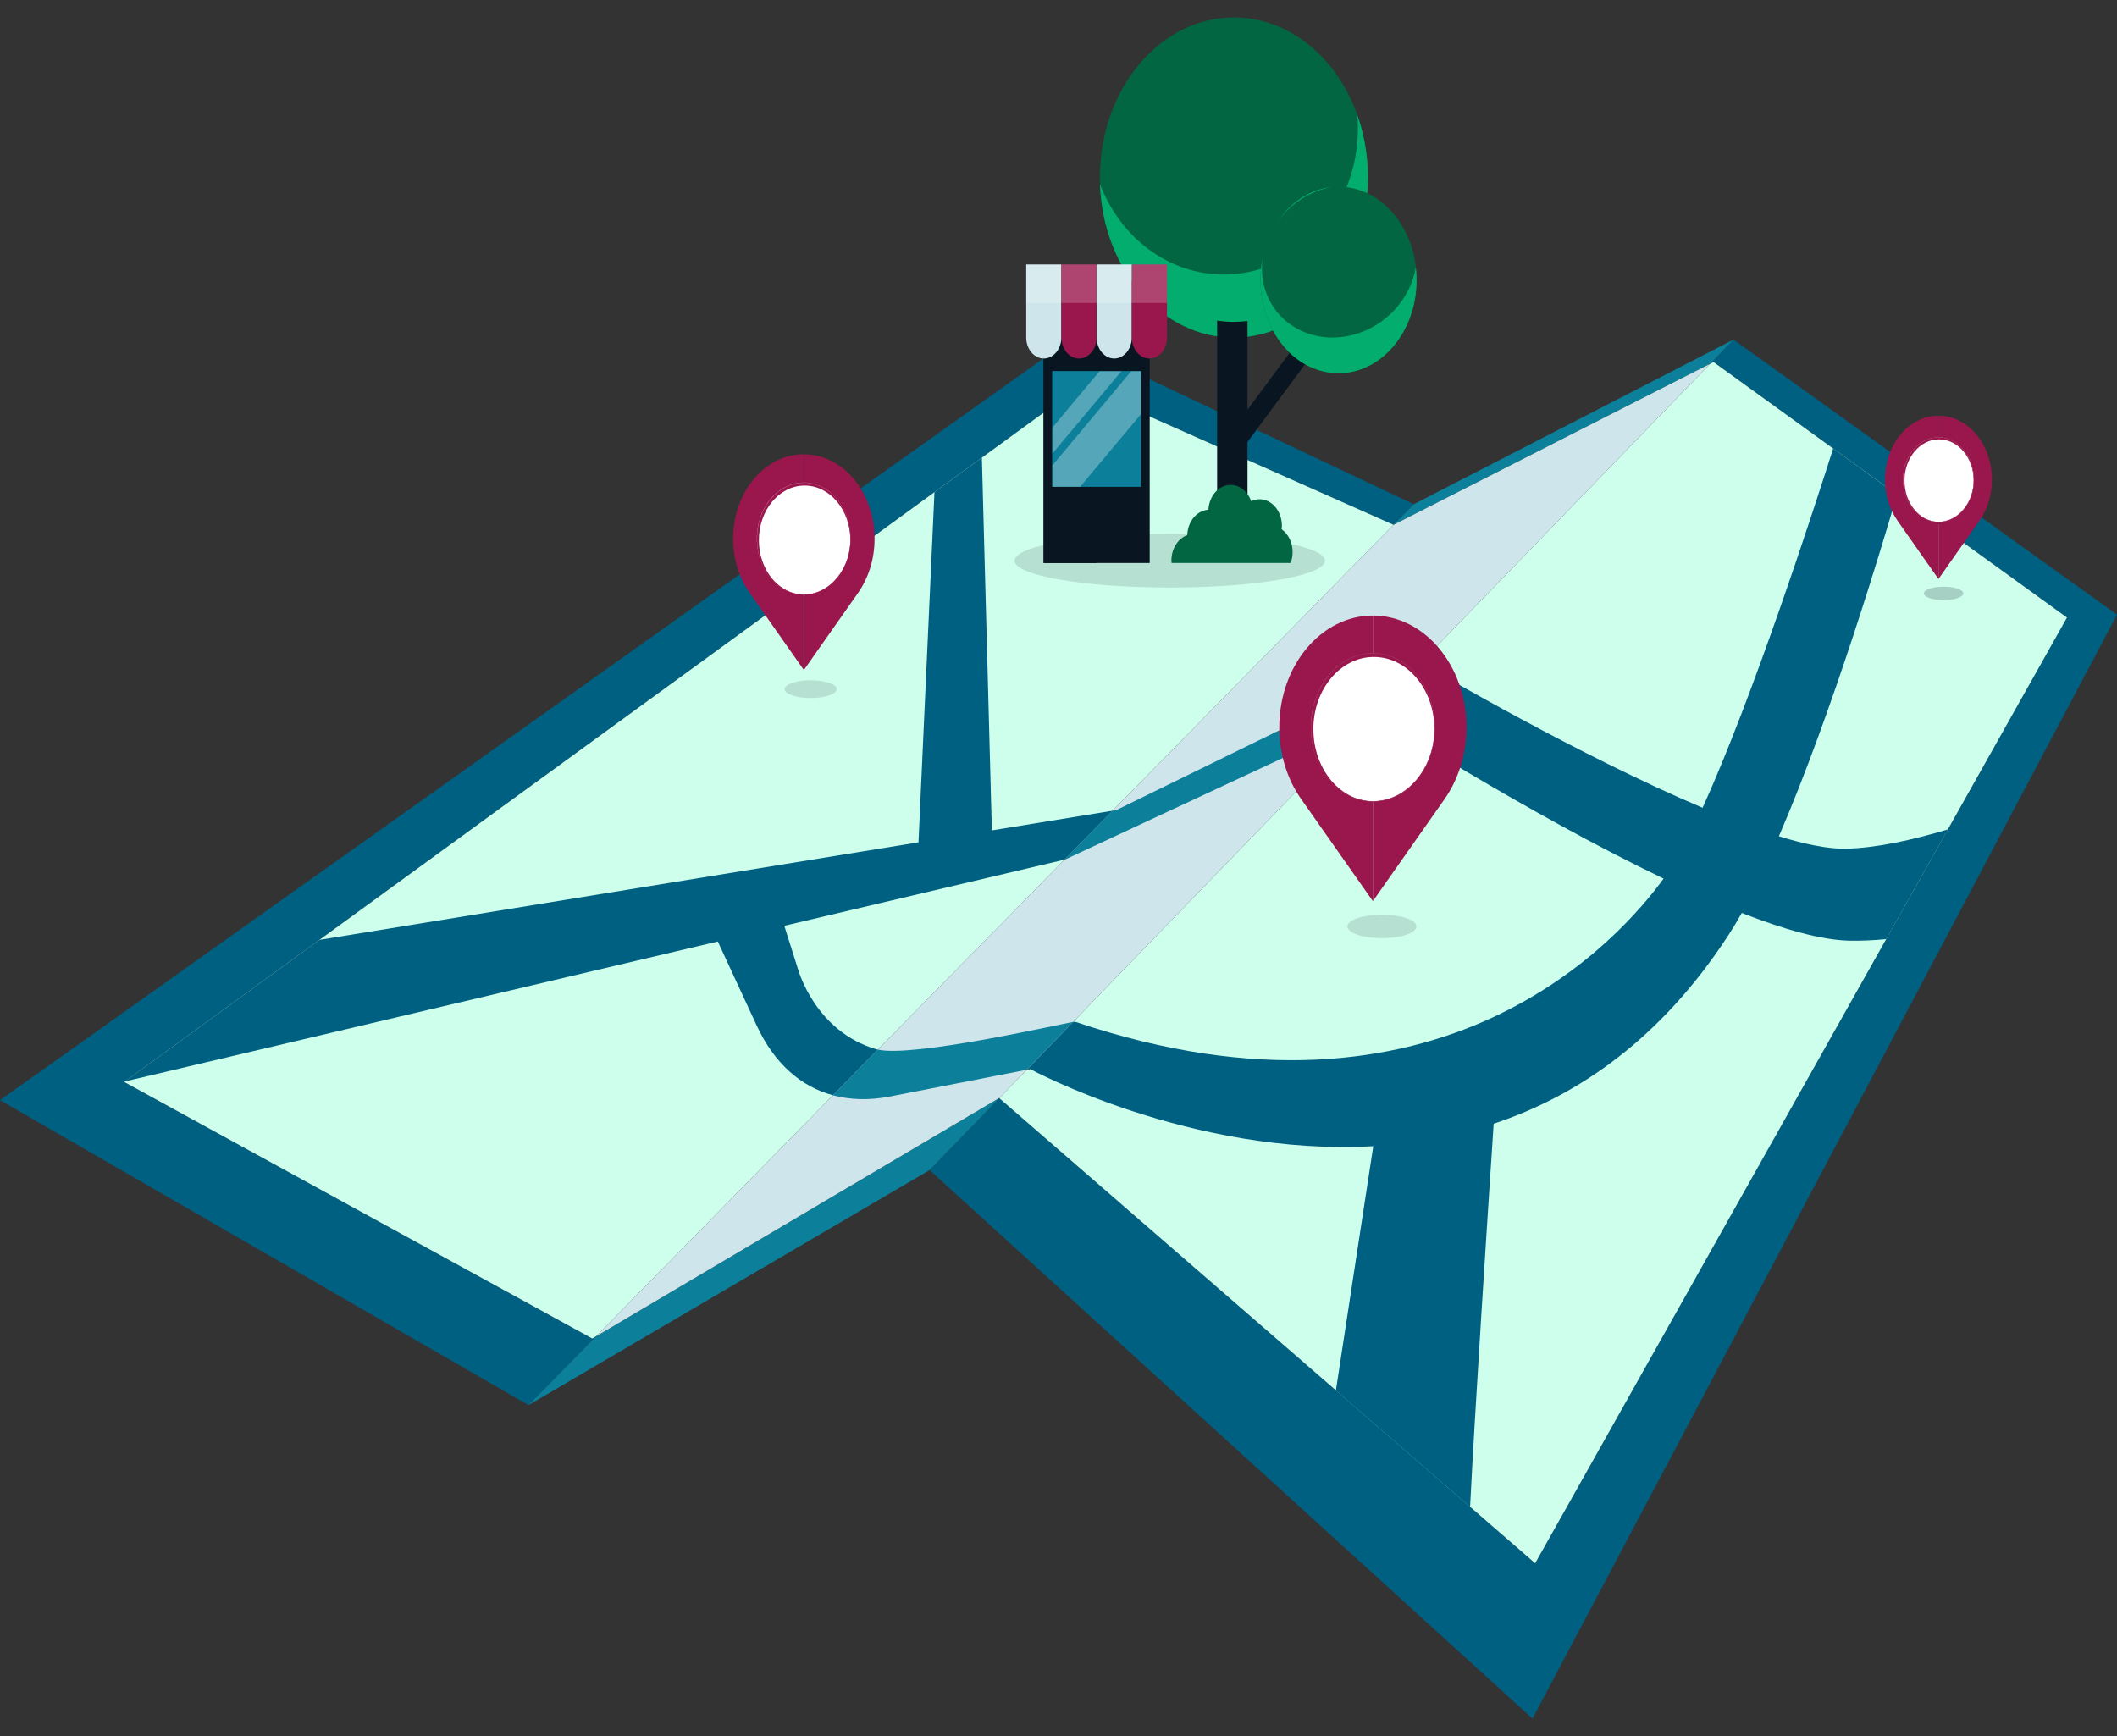
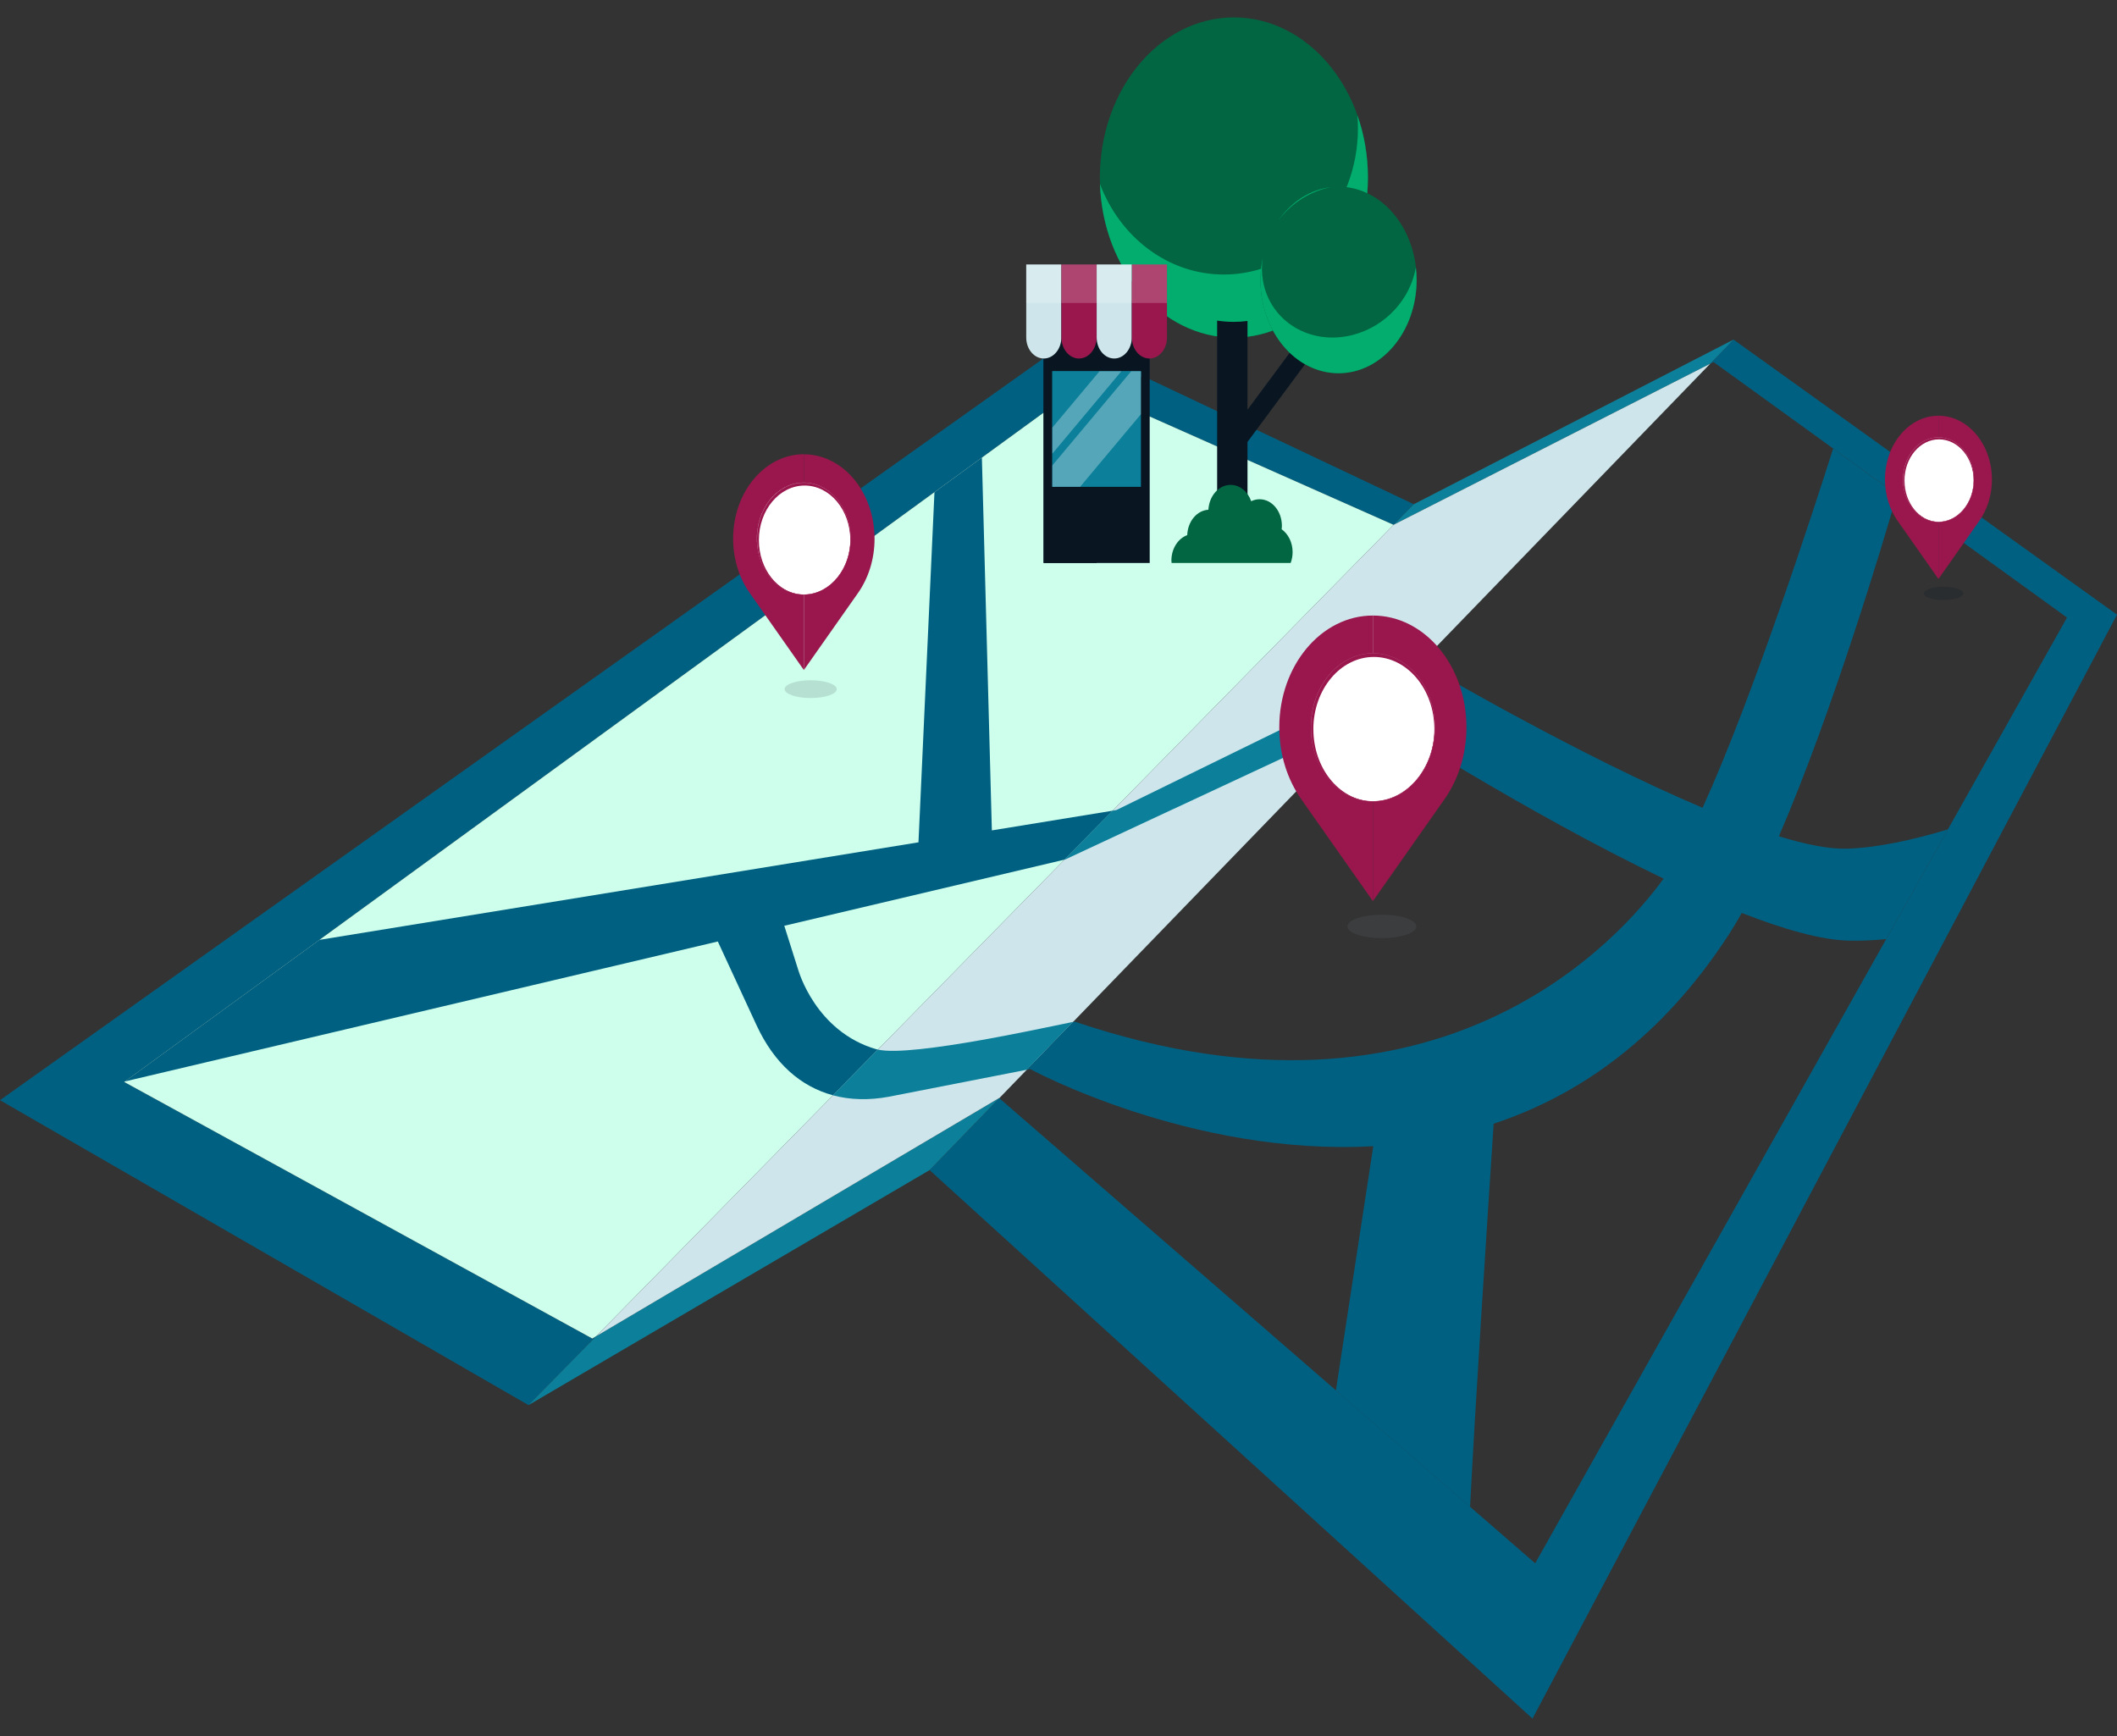
<svg xmlns="http://www.w3.org/2000/svg" width="100" height="82" viewBox="0 0 100 82" fill="none">
  <rect x="0" y="0" width="100" height="82" fill="#333333" stroke="none" />
  <path d="M27.978 63.225L5.868 51.107L51.041 18.223L65.825 24.789L66.782 23.817L50.462 16.097L0 51.967L24.965 66.371L28.164 63.116L27.978 63.225Z" fill="#006081" />
  <path d="M81.886 16.041L80.784 17.181L80.941 17.1L97.639 29.17L72.517 73.842L47.202 51.872L43.912 55.27L72.39 81.178L100 29.033L81.886 16.041Z" fill="#006081" />
-   <path d="M72.516 73.842L97.638 29.17L80.94 17.1L80.783 17.181L47.202 51.872L72.516 73.842Z" fill="#CDFFEC" />
  <path d="M51.041 18.223L5.868 51.107L27.978 63.225L28.164 63.116L65.825 24.789L51.041 18.223Z" fill="#CDFFEC" />
-   <path opacity="0.2" d="M62.584 26.484C62.584 27.184 59.303 27.753 55.255 27.753C51.208 27.753 47.927 27.184 47.927 26.484C47.927 25.784 51.208 25.215 55.255 25.215C59.303 25.215 62.584 25.784 62.584 26.484Z" fill="#5A656B" />
  <path d="M47.195 51.866L28.163 63.116L24.964 66.371L43.911 55.269L47.202 51.871L47.195 51.866Z" fill="#0C809A" />
  <path d="M65.828 24.789L80.783 17.181L81.886 16.041L66.782 23.817L65.826 24.789H65.828Z" fill="#0C809A" />
  <path d="M65.825 24.789L28.164 63.116L47.195 51.866L47.202 51.872L80.783 17.181L65.828 24.789H65.825Z" fill="#CEE6EB" />
  <path d="M87.209 40.087C86.384 40.109 85.286 39.888 84.029 39.501C86.569 33.618 88.94 25.66 89.606 23.366L86.592 21.186C85.71 23.965 82.809 32.924 80.424 38.156C74.634 35.705 67.856 31.744 67.113 31.305L64.533 33.971L64.932 33.786C64.932 33.786 72.012 38.35 78.583 41.501C76.649 44.162 68.142 54.124 50.781 48.261C50.776 48.261 50.743 48.263 50.687 48.275L48.499 50.535L48.67 50.502C48.67 50.502 56.266 54.622 64.869 54.14L63.103 65.679L69.442 71.18C69.648 66.951 70.288 57.118 70.556 53.079C74.559 51.751 78.471 49.056 81.658 44.151C81.862 43.837 82.068 43.493 82.275 43.123C84.252 43.896 86.022 44.4 87.326 44.431C87.889 44.445 88.485 44.417 89.099 44.358L92.014 39.176C90.331 39.683 88.642 40.05 87.211 40.089L87.209 40.087Z" fill="#006081" />
  <path d="M41.4 49.564C38.508 48.723 37.718 45.818 37.725 45.874L37.047 43.729L50.283 40.605L52.556 38.294L46.852 39.224L46.381 21.616L44.141 23.246L43.386 39.787L15.087 44.395L5.9 51.082L33.907 44.471L35.734 48.421C36.578 50.247 37.84 51.331 39.346 51.735L41.465 49.575C41.444 49.569 41.419 49.566 41.4 49.561V49.564Z" fill="#006081" />
  <path d="M41.465 49.577L39.345 51.737C40.161 51.956 41.05 51.978 41.986 51.804L48.499 50.53L50.687 48.269C49.814 48.434 43.088 49.955 41.468 49.577H41.465Z" fill="#0C809A" />
  <path d="M50.312 40.599L64.531 33.969L67.111 31.302C67.066 31.277 67.04 31.26 67.04 31.26L52.734 38.263L52.554 38.291L50.281 40.602L50.309 40.596L50.312 40.599Z" fill="#0C809A" />
  <path d="M58.286 15.948C61.783 15.948 64.618 12.562 64.618 8.385C64.618 4.208 61.783 0.822 58.286 0.822C54.789 0.822 51.954 4.208 51.954 8.385C51.954 12.562 54.789 15.948 58.286 15.948Z" fill="#016641" />
  <path d="M64.118 5.438C64.135 5.642 64.144 5.847 64.144 6.054C64.144 9.872 61.309 12.967 57.812 12.967C55.171 12.967 52.908 11.203 51.959 8.693C52.094 12.726 54.874 15.948 58.283 15.948C61.694 15.948 64.616 12.561 64.616 8.385C64.616 7.34 64.437 6.342 64.116 5.438H64.118Z" fill="#02AD6E" />
  <path d="M58.928 19.349V15.161C58.71 15.189 58.489 15.203 58.264 15.203C58.004 15.203 57.746 15.181 57.493 15.144V26.333H58.928V20.876L62.16 16.511L61.444 15.957L58.93 19.349H58.928Z" fill="#091622" />
  <path d="M66.782 14.409C67.33 12.065 66.183 9.635 64.221 8.98C62.258 8.326 60.224 9.695 59.676 12.039C59.128 14.383 60.274 16.814 62.237 17.468C64.199 18.123 66.234 16.753 66.782 14.409Z" fill="#016641" />
  <path d="M63.893 15.822C61.9 16.332 60.007 15.194 59.662 13.281C59.597 12.914 59.592 12.547 59.644 12.186C59.576 12.519 59.538 12.864 59.538 13.222C59.538 15.657 61.189 17.629 63.227 17.629C65.265 17.629 66.916 15.657 66.916 13.222C66.916 13.018 66.9 12.822 66.879 12.626C66.63 14.105 65.469 15.419 63.893 15.822Z" fill="#02AD6E" />
  <path d="M62.646 8.889C62.735 8.867 62.822 8.85 62.911 8.836C61.883 8.94 60.976 9.545 60.361 10.447C60.901 9.707 61.698 9.133 62.646 8.889Z" fill="#02AD6E" />
  <path d="M54.308 14.189H49.296V26.593H54.308V14.189Z" fill="#091622" />
  <path d="M51.803 14.189H49.296V26.593H51.803V14.189Z" fill="#091622" />
  <path d="M49.306 16.934C48.849 16.934 48.476 16.492 48.476 15.943V12.492H50.134V15.943C50.134 16.489 49.763 16.934 49.303 16.934H49.306Z" fill="#CEE6EB" />
  <path d="M50.969 16.934C50.512 16.934 50.139 16.492 50.139 15.943V12.492H51.797V15.943C51.797 16.489 51.426 16.934 50.967 16.934H50.969Z" fill="#99174C" />
  <path d="M52.633 16.934C52.176 16.934 51.803 16.492 51.803 15.943V12.492H53.461V15.943C53.461 16.489 53.091 16.934 52.631 16.934H52.633Z" fill="#CEE6EB" />
  <path d="M54.297 16.934C53.839 16.934 53.466 16.492 53.466 15.943V12.492H55.124V15.943C55.124 16.489 54.754 16.934 54.294 16.934H54.297Z" fill="#99174C" />
  <g opacity="0.2">
    <path d="M50.134 12.492H48.476V14.312H50.134V12.492Z" fill="white" />
    <path d="M55.124 12.491H53.466V14.312H55.124V12.491Z" fill="white" />
    <path d="M51.799 12.491H50.141V14.312H51.799V12.491Z" fill="white" />
    <path d="M53.461 12.491H51.803V14.312H53.461V12.491Z" fill="white" />
  </g>
  <path d="M53.893 17.537H49.709V22.996H53.893V17.537Z" fill="#0C809A" />
  <path d="M49.824 17.814H53.893V17.537H49.709V22.996H49.824V17.814Z" fill="#0C809A" />
  <g opacity="0.3">
    <path d="M53.893 19.565V17.537H53.433L49.709 21.985V22.996H51.02L53.893 19.565Z" fill="white" />
    <path d="M49.709 20.198V21.43L52.969 17.537H51.937L49.709 20.198Z" fill="white" />
  </g>
  <path d="M60.539 25C60.544 24.949 60.553 24.896 60.553 24.843C60.553 24.145 60.082 23.582 59.498 23.582C59.357 23.582 59.226 23.616 59.102 23.674C58.942 23.221 58.567 22.904 58.129 22.904C57.57 22.904 57.118 23.422 57.08 24.078C56.538 24.109 56.105 24.627 56.081 25.277C55.65 25.434 55.333 25.91 55.333 26.476C55.333 26.515 55.34 26.551 55.342 26.591H60.966C61.025 26.434 61.058 26.263 61.058 26.078C61.058 25.616 60.847 25.215 60.537 24.997L60.539 25Z" fill="#016641" />
  <path opacity="0.2" d="M38.293 32.972C38.973 32.972 39.524 32.784 39.524 32.552C39.524 32.32 38.973 32.132 38.293 32.132C37.613 32.132 37.062 32.32 37.062 32.552C37.062 32.784 37.613 32.972 38.293 32.972Z" fill="#5A656B" />
  <path d="M40.151 25.865C40.347 24.424 39.528 23.065 38.321 22.83C37.115 22.596 35.977 23.574 35.781 25.016C35.584 26.457 36.404 27.816 37.61 28.051C38.817 28.285 39.955 27.307 40.151 25.865Z" fill="white" />
  <path d="M37.971 21.459V31.649L40.523 28.019C41.013 27.324 41.311 26.428 41.311 25.448C41.311 23.246 39.817 21.459 37.971 21.459Z" fill="#99174C" />
  <path d="M34.631 25.445C34.631 26.425 34.927 27.322 35.419 28.016L37.971 31.647V21.456C36.128 21.456 34.631 23.24 34.631 25.445Z" fill="#99174C" />
  <path d="M40.151 25.865C40.347 24.424 39.528 23.065 38.321 22.83C37.115 22.596 35.977 23.574 35.781 25.016C35.584 26.457 36.404 27.816 37.61 28.051C38.817 28.285 39.955 27.307 40.151 25.865Z" fill="white" />
  <path d="M38.032 27.96C39.161 27.96 40.075 26.868 40.075 25.52C40.075 24.173 39.161 23.08 38.032 23.08C36.904 23.08 35.99 24.173 35.99 25.52C35.99 26.868 36.904 27.96 38.032 27.96Z" fill="white" />
  <path d="M37.971 28.1C36.747 28.1 35.751 26.91 35.751 25.447C35.751 23.985 36.747 22.795 37.971 22.795C39.196 22.795 40.192 23.985 40.192 25.447C40.192 26.91 39.196 28.1 37.971 28.1ZM37.971 22.814C36.757 22.814 35.767 23.996 35.767 25.447C35.767 26.898 36.757 28.081 37.971 28.081C39.186 28.081 40.176 26.898 40.176 25.447C40.176 23.996 39.186 22.814 37.971 22.814Z" fill="#99174C" />
  <path d="M35.847 25.515C35.847 24.092 36.813 22.935 38.007 22.935C39.201 22.935 40.167 24.089 40.167 25.515C40.167 25.865 40.108 26.198 40.003 26.504C40.12 26.181 40.186 25.823 40.186 25.448C40.186 23.988 39.194 22.803 37.972 22.803C36.75 22.803 35.758 23.988 35.758 25.448C35.758 26.907 36.689 28.019 37.861 28.089C36.736 27.999 35.847 26.882 35.847 25.517V25.515Z" fill="#99174C" />
  <path opacity="0.2" d="M65.276 44.314C66.177 44.314 66.906 44.066 66.906 43.759C66.906 43.453 66.177 43.205 65.276 43.205C64.376 43.205 63.647 43.453 63.647 43.759C63.647 44.066 64.376 44.314 65.276 44.314Z" fill="#5A656B" />
  <path d="M64.85 37.855C66.468 37.855 67.779 36.288 67.779 34.356C67.779 32.423 66.468 30.857 64.85 30.857C63.232 30.857 61.921 32.423 61.921 34.356C61.921 36.288 63.232 37.855 64.85 37.855Z" fill="white" />
  <path d="M64.85 29.075V42.566L68.227 37.759C68.876 36.84 69.27 35.652 69.27 34.355C69.27 31.439 67.291 29.075 64.85 29.075Z" fill="#99174C" />
  <path d="M60.429 34.355C60.429 35.652 60.821 36.84 61.473 37.759L64.85 42.566V29.075C62.409 29.075 60.429 31.439 60.429 34.355Z" fill="#99174C" />
  <path d="M64.85 37.855C66.468 37.855 67.779 36.288 67.779 34.356C67.779 32.423 66.468 30.857 64.85 30.857C63.232 30.857 61.921 32.423 61.921 34.356C61.921 36.288 63.232 37.855 64.85 37.855Z" fill="white" />
  <path d="M67.041 36.475C67.976 35.084 67.789 33.051 66.625 31.935C65.46 30.818 63.758 31.041 62.823 32.432C61.889 33.823 62.075 35.856 63.24 36.973C64.404 38.089 66.106 37.867 67.041 36.475Z" fill="white" />
  <path d="M64.85 37.868C63.229 37.868 61.909 36.291 61.909 34.356C61.909 32.42 63.229 30.843 64.85 30.843C66.47 30.843 67.79 32.42 67.79 34.356C67.79 36.291 66.47 37.868 64.85 37.868ZM64.85 30.868C63.241 30.868 61.93 32.431 61.93 34.356C61.93 36.28 63.238 37.843 64.85 37.843C66.461 37.843 67.769 36.28 67.769 34.356C67.769 32.431 66.461 30.868 64.85 30.868Z" fill="#99174C" />
  <path d="M62.038 34.446C62.038 32.56 63.318 31.031 64.897 31.031C66.475 31.031 67.755 32.56 67.755 34.446C67.755 34.908 67.678 35.35 67.537 35.754C67.694 35.325 67.781 34.852 67.781 34.356C67.781 32.423 66.47 30.857 64.852 30.857C63.234 30.857 61.923 32.423 61.923 34.356C61.923 36.289 63.156 37.759 64.707 37.852C63.217 37.734 62.04 36.255 62.04 34.446H62.038Z" fill="#99174C" />
  <path opacity="0.2" d="M92.744 28.03C92.744 28.206 92.326 28.346 91.81 28.346C91.294 28.346 90.877 28.204 90.877 28.03C90.877 27.856 91.294 27.713 91.81 27.713C92.326 27.713 92.744 27.856 92.744 28.03Z" fill="#091622" />
  <path d="M93.241 22.655C93.241 23.759 92.49 24.655 91.566 24.655C90.642 24.655 89.892 23.759 89.892 22.655C89.892 21.551 90.642 20.655 91.566 20.655C92.49 20.655 93.241 21.551 93.241 22.655Z" fill="white" />
  <path d="M91.566 19.637V27.349L93.496 24.601C93.867 24.075 94.092 23.397 94.092 22.654C94.092 20.988 92.962 19.637 91.566 19.637Z" fill="#99174C" />
  <path d="M89.04 22.654C89.04 23.397 89.266 24.075 89.636 24.601L91.566 27.349V19.637C90.171 19.637 89.04 20.988 89.04 22.654Z" fill="#99174C" />
  <path d="M93.241 22.655C93.241 23.759 92.49 24.655 91.566 24.655C90.642 24.655 89.892 23.759 89.892 22.655C89.892 21.551 90.642 20.655 91.566 20.655C92.49 20.655 93.241 21.551 93.241 22.655Z" fill="white" />
  <path d="M91.613 24.557C92.467 24.557 93.159 23.73 93.159 22.711C93.159 21.691 92.467 20.865 91.613 20.865C90.76 20.865 90.068 21.691 90.068 22.711C90.068 23.73 90.76 24.557 91.613 24.557Z" fill="white" />
  <path d="M91.567 24.663C90.64 24.663 89.885 23.761 89.885 22.655C89.885 21.548 90.64 20.646 91.567 20.646C92.493 20.646 93.248 21.548 93.248 22.655C93.248 23.761 92.493 24.663 91.567 24.663ZM91.567 20.663C90.647 20.663 89.899 21.557 89.899 22.655C89.899 23.753 90.647 24.646 91.567 24.646C92.486 24.646 93.234 23.753 93.234 22.655C93.234 21.557 92.486 20.663 91.567 20.663Z" fill="#99174C" />
  <path d="M89.96 22.705C89.96 21.627 90.691 20.753 91.594 20.753C92.497 20.753 93.229 21.627 93.229 22.705C93.229 22.971 93.184 23.223 93.105 23.453C93.194 23.209 93.243 22.938 93.243 22.655C93.243 21.551 92.493 20.655 91.569 20.655C90.644 20.655 89.894 21.551 89.894 22.655C89.894 23.759 90.6 24.602 91.486 24.652C90.635 24.585 89.962 23.739 89.962 22.705H89.96Z" fill="#99174C" />
</svg>